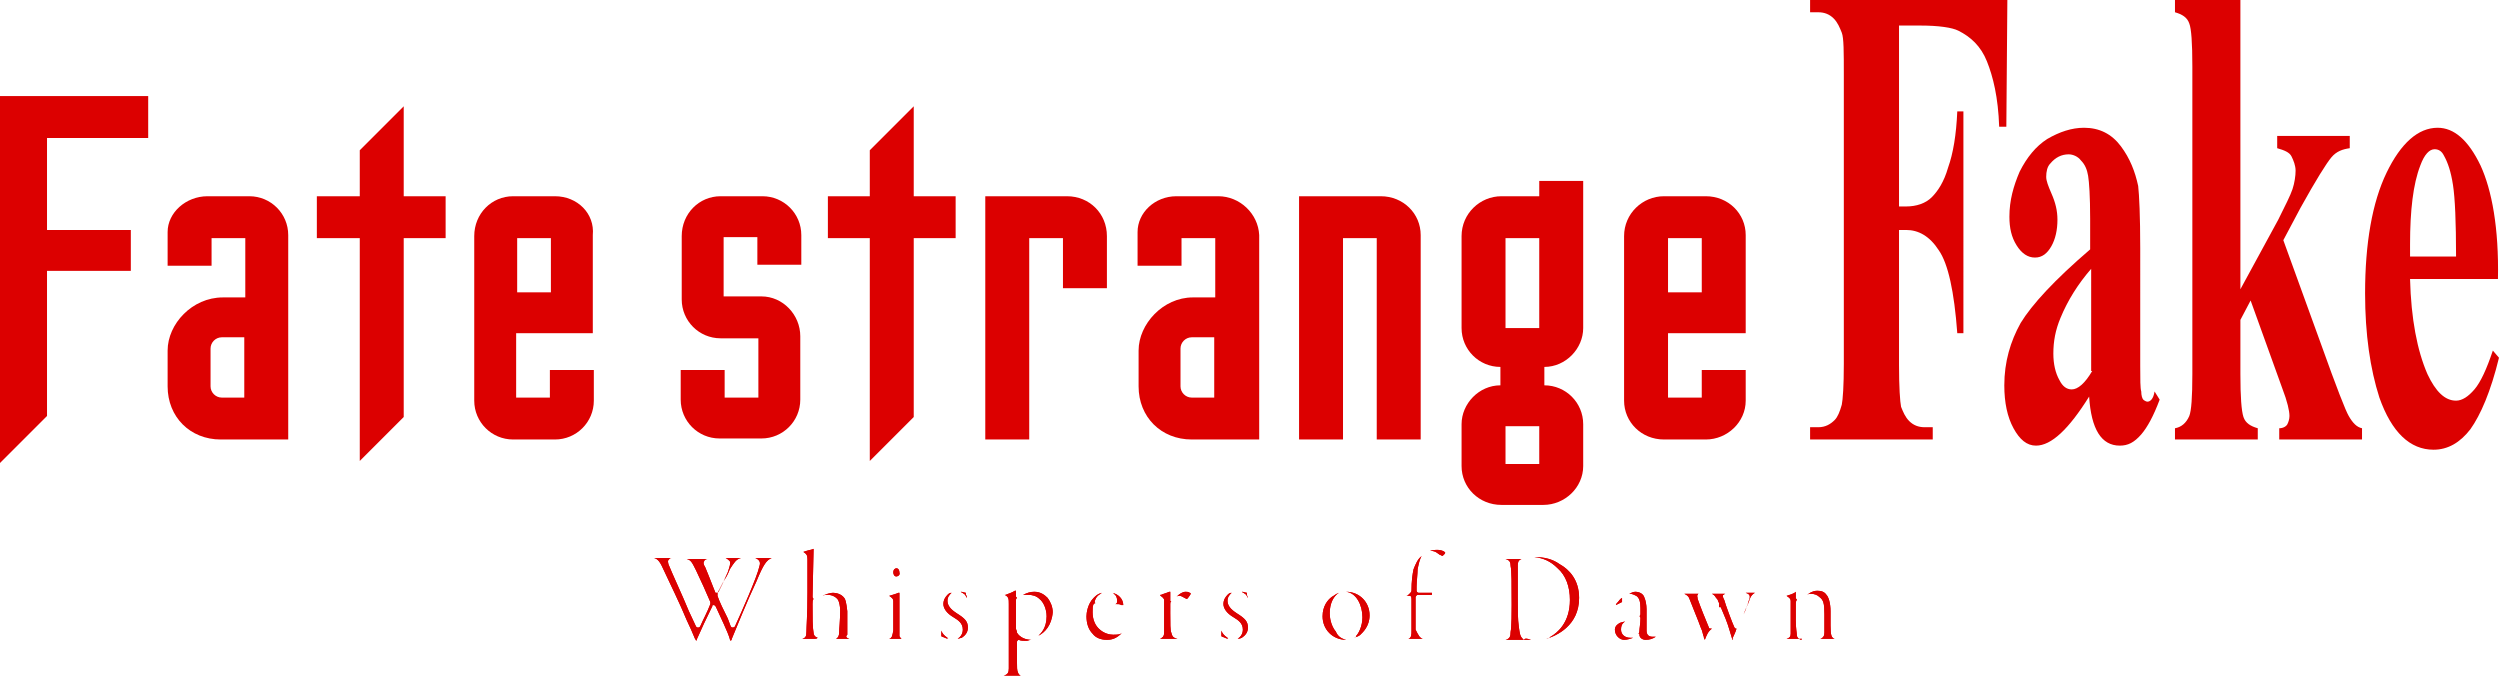
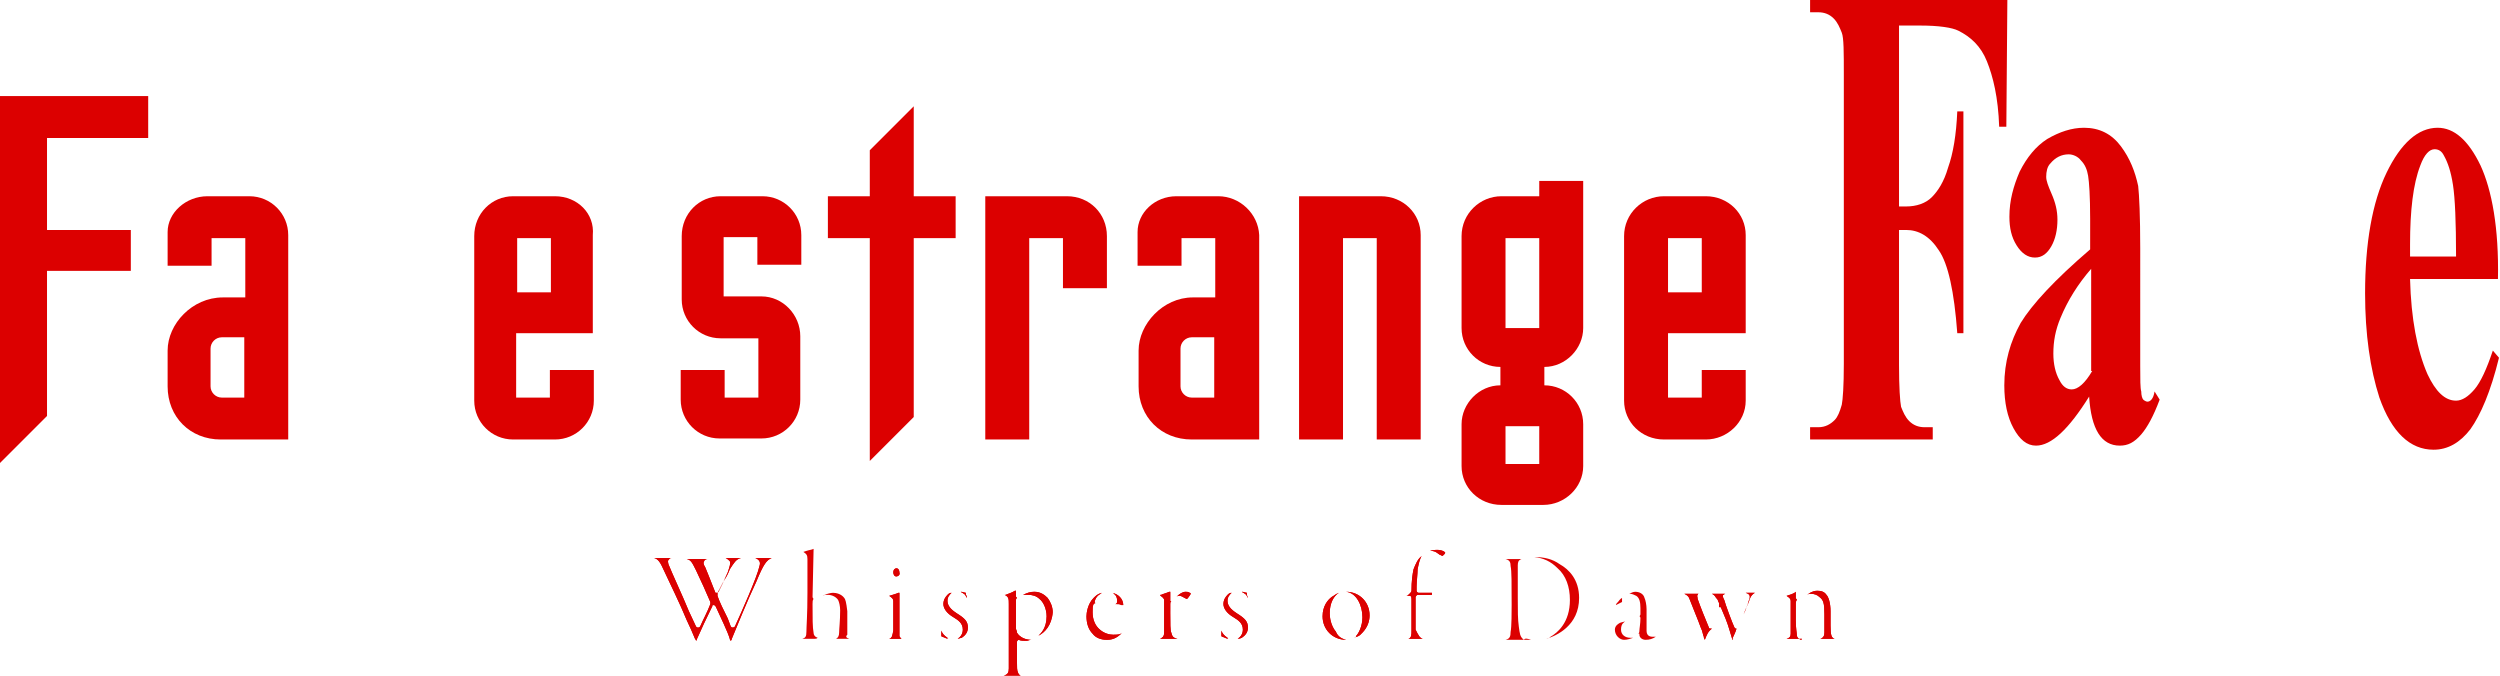
<svg xmlns="http://www.w3.org/2000/svg" version="1.1" id="_レイヤー_2" x="0px" y="0px" viewBox="0 0 244.6 66.1" style="enable-background:new 0 0 244.6 66.1;" xml:space="preserve">
  <style type="text/css">
	.st0{fill:#DC0000;}
</style>
  <g id="_layout">
    <g>
      <g>
        <path class="st0" d="M196.4,0h-19.3v1.2h0.8c0.6,0,1.1,0.2,1.5,0.6s0.6,0.9,0.8,1.4s0.2,1.9,0.2,4.1v28.3c0,2.2-0.1,3.5-0.2,4     c-0.2,0.7-0.4,1.2-0.7,1.5c-0.4,0.4-0.9,0.7-1.6,0.7h-0.8V43h12v-1.2h-0.8c-0.6,0-1.1-0.2-1.5-0.6s-0.6-0.9-0.8-1.4     c-0.1-0.5-0.2-1.9-0.2-4.1V22.5h0.7c1.2,0,2.3,0.6,3.2,2c0.9,1.3,1.5,4,1.8,8.1h0.6V10.9h-0.6c-0.1,2.3-0.4,4.1-0.9,5.5     c-0.4,1.4-1,2.3-1.6,2.9c-0.6,0.6-1.5,0.9-2.5,0.9h-0.7V2.5h2.1c1.8,0,3.1,0.2,3.7,0.5c1.2,0.6,2.2,1.5,2.8,3s1.1,3.5,1.2,6.4     h0.7L196.4,0L196.4,0z" />
        <path class="st0" d="M210.1,39.3c-0.1,0-0.3-0.1-0.4-0.2s-0.2-0.4-0.2-0.8c-0.1-0.3-0.1-1.2-0.1-2.5V24.3c0-3.2-0.1-5.2-0.2-6.1     c-0.3-1.4-0.8-2.7-1.7-3.9s-2.1-1.8-3.6-1.8c-1.2,0-2.4,0.4-3.6,1.1c-1.1,0.7-2,1.8-2.7,3.2c-0.6,1.4-1,2.8-1,4.4     c0,1.1,0.2,2,0.7,2.8s1.1,1.2,1.8,1.2c0.7,0,1.2-0.4,1.6-1.1s0.6-1.6,0.6-2.6c0-0.9-0.2-1.7-0.6-2.6c-0.3-0.7-0.5-1.2-0.5-1.6     c0-0.5,0.1-1,0.4-1.3c0.5-0.6,1.1-0.9,1.8-0.9c0.4,0,0.9,0.2,1.2,0.6c0.4,0.4,0.6,0.9,0.7,1.5c0.1,0.6,0.2,2,0.2,4.2v3     c-3.5,3-5.7,5.4-6.8,7.2c-1,1.8-1.6,3.8-1.6,6.1c0,1.7,0.3,3.1,0.9,4.2s1.3,1.7,2.2,1.7c1.5,0,3.2-1.6,5.2-4.8     c0.1,1.6,0.4,2.8,0.9,3.6c0.5,0.8,1.2,1.2,2.1,1.2c0.8,0,1.4-0.3,2.1-1.1c0.6-0.7,1.2-1.8,1.8-3.4l-0.5-0.8     C210.7,39,210.4,39.3,210.1,39.3L210.1,39.3z M204.7,36.3c-0.7,1.2-1.4,1.8-2,1.8c-0.5,0-0.9-0.3-1.2-0.9     c-0.4-0.7-0.6-1.6-0.6-2.6c0-1.2,0.2-2.3,0.7-3.5c0.7-1.7,1.7-3.3,3-4.8V36.3z" />
-         <path class="st0" d="M229.8,40.7c-0.3-0.5-1.2-2.8-2.7-7l-3.7-10.2l1.7-3.2c1.5-2.7,2.5-4.3,3-4.9s1.1-0.8,1.8-0.9v-1.2h-7.1v1.2     c0.7,0.2,1.2,0.4,1.4,0.8s0.4,0.9,0.4,1.4s-0.1,1.2-0.3,1.8c-0.2,0.6-0.7,1.6-1.4,3l-3.7,6.8V0h-6.4v1.2c0.7,0.2,1.2,0.5,1.4,1.1     c0.2,0.5,0.3,1.9,0.3,4.2v30.1c0,2.3-0.1,3.6-0.3,4.1c-0.3,0.7-0.8,1.1-1.4,1.2V43h8.1v-1.1c-0.7-0.2-1.2-0.5-1.4-1.1     c-0.2-0.6-0.3-2-0.3-4.2v-5.3l1-1.9l3.1,8.6c0.5,1.3,0.7,2.2,0.7,2.7c0,0.3-0.1,0.6-0.2,0.8s-0.4,0.4-0.8,0.4V43h8.1v-1.1     C230.6,41.8,230.2,41.4,229.8,40.7L229.8,40.7z" />
        <path class="st0" d="M242.7,16.2c-1.2-2.5-2.6-3.7-4.2-3.7c-1.9,0-3.6,1.5-5,4.4s-2.1,6.9-2.1,11.8c0,4,0.5,7.4,1.4,10.2     c1.2,3.4,3,5.1,5.3,5.1c1.4,0,2.6-0.7,3.6-2c1-1.4,2-3.7,2.8-7l-0.6-0.7c-0.6,1.8-1.2,3.1-1.8,3.8s-1.2,1.1-1.8,1.1     c-1.1,0-2-0.9-2.8-2.6c-1-2.3-1.6-5.4-1.7-9.3h8.6C244.5,22.3,243.8,18.6,242.7,16.2L242.7,16.2z M235.8,25v-1.1     c0-3.3,0.3-5.9,1-7.7c0.4-1.1,0.9-1.6,1.4-1.6c0.4,0,0.7,0.2,0.9,0.6c0.4,0.7,0.7,1.6,0.9,2.9s0.3,3.6,0.3,7H235.8L235.8,25z" />
        <path class="st0" d="M54.3,19.2h-4.1c-2.1,0-3.8,1.7-3.8,3.9v16.1c0,2.1,1.7,3.8,3.8,3.8h4.1c2.1,0,3.8-1.7,3.8-3.8v-3h-4.3v2.7     h-3.3v-6.3h7.5V23C58.2,20.9,56.5,19.2,54.3,19.2L54.3,19.2z M50.6,28.6v-5.3h3.3v5.3H50.6z" />
        <path class="st0" d="M104.4,19.2h-8V43h4.3V23.3h3.3v4.9h4.3v-5.1C108.3,20.9,106.6,19.2,104.4,19.2L104.4,19.2z" />
        <path class="st0" d="M135.1,19.2h-8V43h4.3V23.3h3.3V43h4.3V23C139,20.9,137.3,19.2,135.1,19.2z" />
        <path class="st0" d="M74.6,19.2h-4.1c-2.1,0-3.8,1.7-3.8,3.9v6.2c0,2.1,1.7,3.8,3.8,3.8h3.7v5.8h-3.3v-2.7h-4.3v2.9     c0,2.1,1.7,3.8,3.8,3.8h4.1c2.1,0,3.8-1.7,3.8-3.8v-6.2c0-2.1-1.7-3.9-3.8-3.9h-3.7v-5.8h3.3v2.7h4.3V23     C78.4,20.9,76.7,19.2,74.6,19.2z" />
        <path class="st0" d="M24.4,19.2h-4.1c-2.1,0-3.9,1.6-3.9,3.5V26h4.3v-2.7H24v5.8h-2.2c-3,0-5.4,2.6-5.4,5.2v3.5     c0,3,2.2,5.2,5.2,5.2h6.6V23C28.2,20.9,26.5,19.2,24.4,19.2L24.4,19.2z M23.9,38.9h-2.2c-0.6,0-1.1-0.5-1.1-1.1v-3.7     c0-0.6,0.5-1.1,1.1-1.1h2.2V38.9z" />
        <path class="st0" d="M150.6,19.2h-3.7c-2.1,0-3.9,1.7-3.9,3.9v9c0,2.1,1.7,3.8,3.8,3.8v1.8c-2.1,0-3.8,1.8-3.8,3.8v4.1     c0,2.1,1.7,3.8,3.9,3.8h4.1c2.1,0,3.9-1.7,3.9-3.8v-4.1c0-2.1-1.7-3.8-3.8-3.8v-1.8c2.1,0,3.8-1.8,3.8-3.8V17.7h-4.3L150.6,19.2     L150.6,19.2z M150.6,45.4h-3.3v-3.7h3.3V45.4z M150.6,32.1h-3.3v-8.8h3.3V32.1z" />
        <polygon class="st0" points="0,9.4 0,13.5 0,18.4 0,22.5 0,26.5 0,36.7 0,45.3 4.6,40.7 4.6,36.7 4.6,26.5 12.8,26.5 12.8,22.5      4.6,22.5 4.6,14 4.6,13.5 12.8,13.5 14.5,13.5 14.5,9.4 12.8,9.4    " />
        <path class="st0" d="M119.2,19.2h-4.1c-2.1,0-3.8,1.6-3.8,3.5V26h4.3v-2.7h3.3v5.8h-2.2c-2.9,0-5.3,2.6-5.3,5.2v3.5     c0,3,2.2,5.2,5.2,5.2h6.6V23C123.1,20.9,121.3,19.2,119.2,19.2L119.2,19.2z M118.8,38.9h-2.2c-0.6,0-1.1-0.5-1.1-1.1v-3.7     c0-0.6,0.5-1.1,1.1-1.1h2.2V38.9z" />
        <path class="st0" d="M166.9,19.2h-4.1c-2.1,0-3.9,1.7-3.9,3.9v16.1c0,2.1,1.7,3.8,3.9,3.8h4.1c2.1,0,3.9-1.7,3.9-3.8v-3h-4.3v2.7     h-3.3v-6.3h7.6V23C170.8,20.9,169.1,19.2,166.9,19.2L166.9,19.2z M163.2,28.6v-5.3h3.3v5.3H163.2z" />
        <polygon class="st0" points="89.4,10.4 85.1,14.7 85.1,19.2 81,19.2 81,23.3 85.1,23.3 85.1,45.1 89.4,40.8 89.4,23.3 93.5,23.3      93.5,19.2 89.4,19.2    " />
-         <polygon class="st0" points="39.5,10.4 35.2,14.7 35.2,19.2 31,19.2 31,23.3 35.2,23.3 35.2,45.1 39.5,40.8 39.5,23.3 43.6,23.3      43.6,19.2 39.5,19.2    " />
      </g>
      <g>
        <g>
          <path class="st0" d="M71.5,62.7c0,0-0.1-0.1-0.1-0.2c-0.2-0.7-0.9-2.1-1.3-3l-0.1-0.2c-0.1-0.1-0.1-0.1-0.2-0.1      c-0.1,0-0.1,0-0.1,0.1c-0.5,1-1.2,2.5-1.5,3.2c0,0.1-0.1,0.2-0.1,0.2c0,0,0-0.1-0.1-0.2c-0.2-0.5-0.6-1.4-0.8-1.8      c-0.7-1.7-1.6-3.5-2.2-4.8c-0.4-0.9-0.6-1.2-1-1.3c0.1,0,0.2,0,0.3,0c0.2,0,0.5,0,0.7,0c0.2,0,0.3,0,0.4,0c0.1,0,0.2,0,0.3,0      c-0.2,0-0.2,0.1-0.3,0.2c-0.1,0.1,0,0.3,0,0.4c0.4,1,1.3,2.9,2,4.6l0.7,1.5c0.1,0.1,0.1,0.1,0.2,0.1c0.1,0,0.1,0,0.2-0.1      c0.3-0.7,0.7-1.4,1-2.2c0,0,0-0.1,0-0.2v0c-0.2-0.5-1.1-2.5-1.4-3.1c-0.4-0.8-0.5-1-0.9-1.1c0.2,0,0.3,0,0.4,0      c0.2,0,0.4,0,0.6,0c0.3,0,0.5,0,0.7,0c0.1,0,0.2,0,0.3,0c-0.1,0-0.3,0.1-0.3,0.2c-0.1,0.1-0.1,0.3,0.1,0.6      c0.2,0.5,0.5,1.2,0.8,2l0.2,0.5l0.1,0c0.1,0,0.1,0,0.2-0.1c0.3-0.6,0.6-1.2,0.9-1.9c0.2-0.6,0.3-0.9,0.2-1.1      c-0.1-0.1-0.2-0.2-0.4-0.3c0.1,0,0.2,0,0.3,0c0.1,0,0.3,0,0.4,0c0.2,0,0.4,0,0.6,0c0.1,0,0.1,0,0.2,0c-0.5,0.1-0.7,0.5-1.1,1.1      c-0.1,0.3-0.3,0.7-0.5,1c-0.3,0.5-0.5,1-0.7,1.3c0,0.1,0,0.2,0,0.3c0.2,0.6,0.6,1.4,1,2.2l0.3,0.8c0.1,0.1,0.1,0.1,0.2,0.1      c0,0,0.1,0,0.2-0.1c0.6-1.3,2.2-4.9,2.4-5.9c0.1-0.3,0.1-0.6-0.4-0.8c0.1,0,0.2,0,0.3,0c0.1,0,0.3,0,0.5,0s0.4,0,0.6,0      c0.1,0,0.1,0,0.2,0c-0.5,0.2-0.8,0.6-1.5,2.3c-0.9,1.9-1.9,4.4-2.4,5.6C71.6,62.5,71.6,62.6,71.5,62.7L71.5,62.7z" />
          <path class="st0" d="M71.5,62.7c0,0-0.1-0.1-0.1-0.2c-0.2-0.7-0.9-2.1-1.3-3l-0.1-0.2c-0.1-0.1-0.1-0.1-0.2-0.1      c-0.1,0-0.1,0-0.1,0.1c-0.5,1-1.2,2.5-1.5,3.2c0,0.1-0.1,0.2-0.1,0.2c0,0,0-0.1-0.1-0.2c-0.2-0.5-0.6-1.4-0.8-1.8      c-0.7-1.7-1.6-3.5-2.2-4.8c-0.4-0.9-0.6-1.2-1-1.3c0.1,0,0.2,0,0.3,0c0.2,0,0.5,0,0.7,0c0.2,0,0.3,0,0.4,0c0.1,0,0.2,0,0.3,0      c-0.2,0-0.2,0.1-0.3,0.2c-0.1,0.1,0,0.3,0,0.4c0.4,1,1.3,2.9,2,4.6l0.7,1.5c0.1,0.1,0.1,0.1,0.2,0.1c0.1,0,0.1,0,0.2-0.1      c0.3-0.7,0.7-1.4,1-2.2c0,0,0-0.1,0-0.2v0c-0.2-0.5-1.1-2.5-1.4-3.1c-0.4-0.8-0.5-1-0.9-1.1c0.2,0,0.3,0,0.4,0      c0.2,0,0.4,0,0.6,0c0.3,0,0.5,0,0.7,0c0.1,0,0.2,0,0.3,0c-0.1,0-0.3,0.1-0.3,0.2c-0.1,0.1-0.1,0.3,0.1,0.6      c0.2,0.5,0.5,1.2,0.8,2l0.2,0.5l0.1,0c0.1,0,0.1,0,0.2-0.1c0.3-0.6,0.6-1.2,0.9-1.9c0.2-0.6,0.3-0.9,0.2-1.1      c-0.1-0.1-0.2-0.2-0.4-0.3c0.1,0,0.2,0,0.3,0c0.1,0,0.3,0,0.4,0c0.2,0,0.4,0,0.6,0c0.1,0,0.1,0,0.2,0c-0.5,0.1-0.7,0.5-1.1,1.1      c-0.1,0.3-0.3,0.7-0.5,1c-0.3,0.5-0.5,1-0.7,1.3c0,0.1,0,0.2,0,0.3c0.2,0.6,0.6,1.4,1,2.2l0.3,0.8c0.1,0.1,0.1,0.1,0.2,0.1      c0,0,0.1,0,0.2-0.1c0.6-1.3,2.2-4.9,2.4-5.9c0.1-0.3,0.1-0.6-0.4-0.8c0.1,0,0.2,0,0.3,0c0.1,0,0.3,0,0.5,0s0.4,0,0.6,0      c0.1,0,0.1,0,0.2,0c-0.5,0.2-0.8,0.6-1.5,2.3c-0.9,1.9-1.9,4.4-2.4,5.6C71.6,62.5,71.6,62.6,71.5,62.7L71.5,62.7z" />
        </g>
        <g>
-           <path class="st0" d="M83.1,62.5c-0.1,0-0.2,0-0.2,0c-0.2,0-0.3,0-0.5,0c-0.2,0-0.4,0-0.5,0c0,0-0.1,0-0.1,0      c0.2-0.1,0.3-0.3,0.3-0.6c0-0.4,0.1-1.1,0.1-2.2c0-0.4-0.1-0.8-0.2-1c-0.2-0.3-0.6-0.5-1-0.5c-0.2,0-0.4,0-0.5,0.1      c0.1,0,0.1-0.1,0.2-0.1c0.2-0.1,0.6-0.2,0.8-0.2c0.3,0,0.8,0.1,1.1,0.5c0.1,0.1,0.2,0.4,0.3,1.3c0,0.4,0,0.8,0,1.2      c0,0.5,0,0.8,0,1.1C82.7,62.3,82.8,62.4,83.1,62.5L83.1,62.5z M79.7,62.5c-0.2,0-0.4,0-0.6,0c-0.2,0-0.4,0-0.5,0      c0,0-0.1,0-0.1,0c0.3-0.1,0.4-0.2,0.4-0.7c0-0.5,0.1-1.6,0.1-3.8c0-0.8,0-1.4,0-1.9c0-0.7,0-1.1,0-1.4c0-0.4-0.1-0.5-0.4-0.7      c0,0,0.3-0.1,0.3-0.1c0.3-0.1,0.5-0.1,0.7-0.2c0,0,0,0,0,0c0,0,0,0.1,0,0.1c0,0.4-0.1,4.4-0.1,4.6c0,0.1,0.1,0.2,0.1,0.2      c-0.1,0.1-0.1,0.3-0.1,0.5c0,1.4,0,2.3,0.1,2.8c0,0.2,0.1,0.4,0.4,0.5C79.9,62.5,79.8,62.5,79.7,62.5L79.7,62.5z" />
          <path class="st0" d="M83.1,62.5c-0.1,0-0.2,0-0.2,0c-0.2,0-0.3,0-0.5,0c-0.2,0-0.4,0-0.5,0c0,0-0.1,0-0.1,0      c0.2-0.1,0.3-0.3,0.3-0.6c0-0.4,0.1-1.1,0.1-2.2c0-0.4-0.1-0.8-0.2-1c-0.2-0.3-0.6-0.5-1-0.5c-0.2,0-0.4,0-0.5,0.1      c0.1,0,0.1-0.1,0.2-0.1c0.2-0.1,0.6-0.2,0.8-0.2c0.3,0,0.8,0.1,1.1,0.5c0.1,0.1,0.2,0.4,0.3,1.3c0,0.4,0,0.8,0,1.2      c0,0.5,0,0.8,0,1.1C82.7,62.3,82.8,62.4,83.1,62.5L83.1,62.5z M79.7,62.5c-0.2,0-0.4,0-0.6,0c-0.2,0-0.4,0-0.5,0      c0,0-0.1,0-0.1,0c0.3-0.1,0.4-0.2,0.4-0.7c0-0.5,0.1-1.6,0.1-3.8c0-0.8,0-1.4,0-1.9c0-0.7,0-1.1,0-1.4c0-0.4-0.1-0.5-0.4-0.7      c0,0,0.3-0.1,0.3-0.1c0.3-0.1,0.5-0.1,0.7-0.2c0,0,0,0,0,0c0,0,0,0.1,0,0.1c0,0.4-0.1,4.4-0.1,4.6c0,0.1,0.1,0.2,0.1,0.2      c-0.1,0.1-0.1,0.3-0.1,0.5c0,1.4,0,2.3,0.1,2.8c0,0.2,0.1,0.4,0.4,0.5C79.9,62.5,79.8,62.5,79.7,62.5L79.7,62.5z" />
        </g>
        <g>
          <path class="st0" d="M88.2,62.5c-0.2,0-0.5,0-0.7,0c-0.2,0-0.4,0-0.5,0c0.3-0.1,0.3-0.3,0.4-0.8c0-0.4,0-2.8,0-2.9      c0-0.2-0.1-0.3-0.4-0.5c0.3-0.1,0.7-0.2,0.9-0.3c0,0,0.1,0,0.1,0c0,0,0,0,0,0c0,0.3,0,1,0,1.9c0,1.1,0,2,0,2.3      C88,62.3,88.1,62.4,88.2,62.5C88.2,62.5,88.2,62.5,88.2,62.5L88.2,62.5z M87.7,56.4c-0.2,0-0.3-0.2-0.3-0.4      c0-0.3,0.2-0.4,0.3-0.4c0.2,0,0.3,0.2,0.3,0.4C88.1,56.3,87.8,56.4,87.7,56.4L87.7,56.4z" />
          <path class="st0" d="M88.2,62.5c-0.2,0-0.5,0-0.7,0c-0.2,0-0.4,0-0.5,0c0.3-0.1,0.3-0.3,0.4-0.8c0-0.4,0-2.8,0-2.9      c0-0.2-0.1-0.3-0.4-0.5c0.3-0.1,0.7-0.2,0.9-0.3c0,0,0.1,0,0.1,0c0,0,0,0,0,0c0,0.3,0,1,0,1.9c0,1.1,0,2,0,2.3      C88,62.3,88.1,62.4,88.2,62.5C88.2,62.5,88.2,62.5,88.2,62.5L88.2,62.5z M87.7,56.4c-0.2,0-0.3-0.2-0.3-0.4      c0-0.3,0.2-0.4,0.3-0.4c0.2,0,0.3,0.2,0.3,0.4C88.1,56.3,87.8,56.4,87.7,56.4L87.7,56.4z" />
        </g>
        <g>
          <path class="st0" d="M92.8,62.5c-0.2,0-0.3-0.1-0.6-0.2c-0.1,0-0.1-0.1-0.1-0.1c0-0.1,0-0.3,0-0.5c0.1,0.3,0.3,0.5,0.6,0.7      C92.7,62.5,92.7,62.5,92.8,62.5z M93.7,62.5c0.3-0.2,0.5-0.5,0.5-0.9c0-0.6-0.4-0.9-0.9-1.2c-0.7-0.4-1-0.9-1-1.3      c0-0.4,0.2-0.7,0.4-0.9c0.1-0.1,0.2-0.2,0.4-0.2c-0.2,0.2-0.4,0.4-0.4,0.8c0,0.6,0.6,1,0.9,1.2c0.8,0.5,1.1,0.8,1.1,1.4      c0,0.5-0.3,0.8-0.6,1C94,62.4,93.8,62.5,93.7,62.5L93.7,62.5z M94.6,58.5c-0.1-0.1-0.1-0.3-0.3-0.4C94.2,58,94.1,58,94,57.9      c0.2,0,0.4,0.1,0.5,0.1c0,0,0,0,0,0c0,0.1,0,0.1,0,0.2C94.6,58.3,94.6,58.4,94.6,58.5L94.6,58.5z" />
          <path class="st0" d="M92.8,62.5c-0.2,0-0.3-0.1-0.6-0.2c-0.1,0-0.1-0.1-0.1-0.1c0-0.1,0-0.3,0-0.5c0.1,0.3,0.3,0.5,0.6,0.7      C92.7,62.5,92.7,62.5,92.8,62.5z M93.7,62.5c0.3-0.2,0.5-0.5,0.5-0.9c0-0.6-0.4-0.9-0.9-1.2c-0.7-0.4-1-0.9-1-1.3      c0-0.4,0.2-0.7,0.4-0.9c0.1-0.1,0.2-0.2,0.4-0.2c-0.2,0.2-0.4,0.4-0.4,0.8c0,0.6,0.6,1,0.9,1.2c0.8,0.5,1.1,0.8,1.1,1.4      c0,0.5-0.3,0.8-0.6,1C94,62.4,93.8,62.5,93.7,62.5L93.7,62.5z M94.6,58.5c-0.1-0.1-0.1-0.3-0.3-0.4C94.2,58,94.1,58,94,57.9      c0.2,0,0.4,0.1,0.5,0.1c0,0,0,0,0,0c0,0.1,0,0.1,0,0.2C94.6,58.3,94.6,58.4,94.6,58.5L94.6,58.5z" />
        </g>
        <g>
          <path class="st0" d="M98.2,66.1c0.4-0.1,0.5-0.3,0.5-0.7c0-0.2,0-0.8,0-1.8c0-1.4,0-4.1,0-4.5c0-0.5,0-0.7-0.4-0.9h0      c0,0,0,0,0,0l0.1,0c0.2-0.1,0.6-0.2,0.9-0.4c0,0,0,0,0.1,0c0,0,0,0.1,0,0.2c0,0.1,0,0.3,0,0.3c0,0.1,0,0.1,0.1,0.2      c-0.1,0.1-0.1,0.1-0.1,0.3c0,0.3,0,2.4,0,2.7c0,0.1,0.1,0.2,0.1,0.4c0.3,0.5,0.9,0.7,1.4,0.7c0,0,0,0,0,0      c-0.2,0-0.3,0.1-0.5,0.1c-0.2,0-0.6,0-0.7-0.1h0h0c-0.1,0-0.2,0.1-0.2,0.2c0,0.2,0,1.4,0,1.9c0,0.6,0,0.9,0.1,1.1      c0.1,0.3,0.3,0.3,0.5,0.4c-0.1,0-0.1,0-0.2,0c-0.2,0-0.5,0-0.8,0S98.5,66.1,98.2,66.1C98.3,66.1,98.3,66.1,98.2,66.1L98.2,66.1z       M101.6,62.2c0.2-0.2,0.8-0.7,0.8-1.9c0-0.7-0.3-1.4-0.7-1.7c-0.3-0.3-0.7-0.4-1.1-0.4c-0.2,0-0.3,0-0.5,0      c0.4-0.2,0.7-0.3,1.1-0.3c0.6,0,1,0.3,1.3,0.6c0.3,0.4,0.5,0.9,0.5,1.4C102.9,61.2,102.2,61.9,101.6,62.2L101.6,62.2z" />
          <path class="st0" d="M98.2,66.1c0.4-0.1,0.5-0.3,0.5-0.7c0-0.2,0-0.8,0-1.8c0-1.4,0-4.1,0-4.5c0-0.5,0-0.7-0.4-0.9h0      c0,0,0,0,0,0l0.1,0c0.2-0.1,0.6-0.2,0.9-0.4c0,0,0,0,0.1,0c0,0,0,0.1,0,0.2c0,0.1,0,0.3,0,0.3c0,0.1,0,0.1,0.1,0.2      c-0.1,0.1-0.1,0.1-0.1,0.3c0,0.3,0,2.4,0,2.7c0,0.1,0.1,0.2,0.1,0.4c0.3,0.5,0.9,0.7,1.4,0.7c0,0,0,0,0,0      c-0.2,0-0.3,0.1-0.5,0.1c-0.2,0-0.6,0-0.7-0.1h0h0c-0.1,0-0.2,0.1-0.2,0.2c0,0.2,0,1.4,0,1.9c0,0.6,0,0.9,0.1,1.1      c0.1,0.3,0.3,0.3,0.5,0.4c-0.1,0-0.1,0-0.2,0c-0.2,0-0.5,0-0.8,0S98.5,66.1,98.2,66.1C98.3,66.1,98.3,66.1,98.2,66.1L98.2,66.1z       M101.6,62.2c0.2-0.2,0.8-0.7,0.8-1.9c0-0.7-0.3-1.4-0.7-1.7c-0.3-0.3-0.7-0.4-1.1-0.4c-0.2,0-0.3,0-0.5,0      c0.4-0.2,0.7-0.3,1.1-0.3c0.6,0,1,0.3,1.3,0.6c0.3,0.4,0.5,0.9,0.5,1.4C102.9,61.2,102.2,61.9,101.6,62.2L101.6,62.2z" />
        </g>
        <g>
          <path class="st0" d="M108.3,62.6c-0.6,0-1.1-0.2-1.4-0.6c-0.4-0.4-0.6-1-0.6-1.7c0-0.3,0.1-1.2,0.7-1.8c0.2-0.2,0.4-0.4,0.8-0.5      c-0.1,0.1-0.3,0.2-0.4,0.3c-0.2,0.2-0.3,0.5-0.3,0.6c0,0,0,0.1,0.1,0.1c-0.1,0-0.2,0.1-0.2,0.1c-0.1,0.2-0.1,0.4-0.1,0.8      c0,0.8,0.3,1.3,0.6,1.6c0.5,0.5,1.1,0.6,1.4,0.6c0.4,0,0.7,0,0.9-0.2C109.3,62.4,108.9,62.6,108.3,62.6z M109.1,59.1      c0.2,0,0.2-0.2,0.2-0.3c0-0.1,0-0.4-0.2-0.6c-0.1-0.1-0.2-0.2-0.3-0.2c0.6,0.1,1.1,0.6,1.1,1.2c0,0-0.1,0-0.2,0      C109.6,59.1,109.4,59.1,109.1,59.1z" />
          <path class="st0" d="M108.3,62.6c-0.6,0-1.1-0.2-1.4-0.6c-0.4-0.4-0.6-1-0.6-1.7c0-0.3,0.1-1.2,0.7-1.8c0.2-0.2,0.4-0.4,0.8-0.5      c-0.1,0.1-0.3,0.2-0.4,0.3c-0.2,0.2-0.3,0.5-0.3,0.6c0,0,0,0.1,0.1,0.1c-0.1,0-0.2,0.1-0.2,0.1c-0.1,0.2-0.1,0.4-0.1,0.8      c0,0.8,0.3,1.3,0.6,1.6c0.5,0.5,1.1,0.6,1.4,0.6c0.4,0,0.7,0,0.9-0.2C109.3,62.4,108.9,62.6,108.3,62.6z M109.1,59.1      c0.2,0,0.2-0.2,0.2-0.3c0-0.1,0-0.4-0.2-0.6c-0.1-0.1-0.2-0.2-0.3-0.2c0.6,0.1,1.1,0.6,1.1,1.2c0,0-0.1,0-0.2,0      C109.6,59.1,109.4,59.1,109.1,59.1z" />
        </g>
        <g>
          <path class="st0" d="M113.5,62.5c0.2-0.1,0.4-0.2,0.4-0.6c0-0.2,0-0.9,0-1.8v-1.4c0-0.1-0.1-0.2-0.2-0.3c0,0-0.2-0.1-0.2-0.2      c0,0,0,0,0.1,0c0.2-0.1,0.6-0.2,0.8-0.3c0,0,0.1,0,0.1,0c0,0,0,0,0,0c0,0.1,0,0.2,0,0.3c0,0.2,0,0.4,0,0.5v0.1l0.1,0      c-0.1,0.1-0.1,0.2-0.1,0.3c0,0.1,0,0.4,0,0.6V60c0,1,0,1.7,0.1,1.9c0.1,0.4,0.2,0.5,0.6,0.6c-0.1,0-0.1,0-0.2,0      c-0.2,0-0.5,0-0.8,0C113.8,62.5,113.7,62.5,113.5,62.5C113.5,62.5,113.5,62.5,113.5,62.5L113.5,62.5z M116.1,58.6      c0,0,0,0-0.2-0.1c-0.2-0.1-0.3-0.2-0.5-0.2c-0.1,0-0.2,0-0.3,0.1c0.3-0.3,0.6-0.5,0.9-0.5c0.1,0,0.3,0,0.4,0.1      c0,0,0.1,0,0.1,0.1c0,0-0.1,0.2-0.2,0.3C116.2,58.6,116.1,58.6,116.1,58.6L116.1,58.6z" />
          <path class="st0" d="M113.5,62.5c0.2-0.1,0.4-0.2,0.4-0.6c0-0.2,0-0.9,0-1.8v-1.4c0-0.1-0.1-0.2-0.2-0.3c0,0-0.2-0.1-0.2-0.2      c0,0,0,0,0.1,0c0.2-0.1,0.6-0.2,0.8-0.3c0,0,0.1,0,0.1,0c0,0,0,0,0,0c0,0.1,0,0.2,0,0.3c0,0.2,0,0.4,0,0.5v0.1l0.1,0      c-0.1,0.1-0.1,0.2-0.1,0.3c0,0.1,0,0.4,0,0.6V60c0,1,0,1.7,0.1,1.9c0.1,0.4,0.2,0.5,0.6,0.6c-0.1,0-0.1,0-0.2,0      c-0.2,0-0.5,0-0.8,0C113.8,62.5,113.7,62.5,113.5,62.5C113.5,62.5,113.5,62.5,113.5,62.5L113.5,62.5z M116.1,58.6      c0,0,0,0-0.2-0.1c-0.2-0.1-0.3-0.2-0.5-0.2c-0.1,0-0.2,0-0.3,0.1c0.3-0.3,0.6-0.5,0.9-0.5c0.1,0,0.3,0,0.4,0.1      c0,0,0.1,0,0.1,0.1c0,0-0.1,0.2-0.2,0.3C116.2,58.6,116.1,58.6,116.1,58.6L116.1,58.6z" />
        </g>
        <g>
          <path class="st0" d="M120.2,62.5c-0.2,0-0.3-0.1-0.6-0.2c-0.1,0-0.1-0.1-0.1-0.1c0-0.1,0-0.3,0-0.5c0.1,0.3,0.3,0.5,0.6,0.7      C120.1,62.5,120.2,62.5,120.2,62.5z M121.1,62.5c0.3-0.2,0.5-0.5,0.5-0.9c0-0.6-0.4-0.9-0.9-1.2c-0.7-0.4-1-0.9-1-1.3      c0-0.4,0.2-0.7,0.4-0.9c0.1-0.1,0.2-0.2,0.4-0.2c-0.2,0.2-0.4,0.4-0.4,0.8c0,0.6,0.6,1,0.9,1.2c0.8,0.5,1.1,0.8,1.1,1.4      c0,0.5-0.3,0.8-0.6,1C121.5,62.4,121.3,62.5,121.1,62.5L121.1,62.5z M122.1,58.5c-0.1-0.1-0.1-0.3-0.3-0.4      c-0.1-0.1-0.2-0.1-0.3-0.2c0.2,0,0.4,0.1,0.5,0.1c0,0,0,0,0,0c0,0.1,0,0.1,0,0.2C122,58.3,122.1,58.4,122.1,58.5L122.1,58.5z" />
          <path class="st0" d="M120.2,62.5c-0.2,0-0.3-0.1-0.6-0.2c-0.1,0-0.1-0.1-0.1-0.1c0-0.1,0-0.3,0-0.5c0.1,0.3,0.3,0.5,0.6,0.7      C120.1,62.5,120.2,62.5,120.2,62.5z M121.1,62.5c0.3-0.2,0.5-0.5,0.5-0.9c0-0.6-0.4-0.9-0.9-1.2c-0.7-0.4-1-0.9-1-1.3      c0-0.4,0.2-0.7,0.4-0.9c0.1-0.1,0.2-0.2,0.4-0.2c-0.2,0.2-0.4,0.4-0.4,0.8c0,0.6,0.6,1,0.9,1.2c0.8,0.5,1.1,0.8,1.1,1.4      c0,0.5-0.3,0.8-0.6,1C121.5,62.4,121.3,62.5,121.1,62.5L121.1,62.5z M122.1,58.5c-0.1-0.1-0.1-0.3-0.3-0.4      c-0.1-0.1-0.2-0.1-0.3-0.2c0.2,0,0.4,0.1,0.5,0.1c0,0,0,0,0,0c0,0.1,0,0.1,0,0.2C122,58.3,122.1,58.4,122.1,58.5L122.1,58.5z" />
        </g>
        <g>
          <path class="st0" d="M131.7,62.6c-1.3,0-2.3-1-2.3-2.3c0-1,0.5-1.6,0.9-1.9c0.2-0.1,0.4-0.3,0.7-0.4c-0.5,0.3-0.9,1-0.9,2      c0,0.4,0.1,1.2,0.6,1.8C130.9,62.3,131.3,62.5,131.7,62.6L131.7,62.6z M132.5,62.4c0.1,0,0.2-0.1,0.2-0.2      c0.2-0.2,0.6-0.9,0.6-1.8c0-1.2-0.6-2.4-1.6-2.5c1.3,0,2.3,1,2.3,2.3c0,1.1-0.7,1.7-0.9,1.9C133,62.2,132.8,62.3,132.5,62.4      L132.5,62.4z" />
          <path class="st0" d="M131.7,62.6c-1.3,0-2.3-1-2.3-2.3c0-1,0.5-1.6,0.9-1.9c0.2-0.1,0.4-0.3,0.7-0.4c-0.5,0.3-0.9,1-0.9,2      c0,0.4,0.1,1.2,0.6,1.8C130.9,62.3,131.3,62.5,131.7,62.6L131.7,62.6z M132.5,62.4c0.1,0,0.2-0.1,0.2-0.2      c0.2-0.2,0.6-0.9,0.6-1.8c0-1.2-0.6-2.4-1.6-2.5c1.3,0,2.3,1,2.3,2.3c0,1.1-0.7,1.7-0.9,1.9C133,62.2,132.8,62.3,132.5,62.4      L132.5,62.4z" />
        </g>
        <g>
          <path class="st0" d="M139.2,62.5c-0.2,0-0.4,0-0.8,0c-0.2,0-0.4,0-0.6,0l0,0c0.3-0.1,0.3-0.4,0.3-0.8v-3.1c0-0.1,0-0.2-0.1-0.3      c-0.1,0-0.2,0-0.4,0c0,0,0,0,0,0c0.1,0,0.2-0.1,0.3-0.2c0.1-0.1,0.2-0.2,0.2-0.3c0-1,0.1-1.6,0.2-2.1c0.2-0.5,0.4-1,0.8-1.3      c-0.2,0.3-0.3,0.8-0.4,1.3c0,0.4-0.1,1.3-0.1,1.7c0,0.2,0,0.3,0,0.4c0,0.1,0.1,0.2,0.2,0.2c0.1,0,1.2,0,1.3,0c0,0,0,0,0,0.1      c0,0.1,0,0.1,0,0.1c0,0,0,0-0.1,0c-0.1,0-0.4,0-0.7,0c-0.3,0-0.5,0-0.6,0c-0.1,0-0.2,0.2-0.2,0.2c0,0.5,0,2.8,0,3.2      C138.8,62.2,138.9,62.4,139.2,62.5c0,0,0.1,0,0.2,0l0,0C139.3,62.5,139.2,62.5,139.2,62.5L139.2,62.5z M141.1,54.4      C141.1,54.4,141.1,54.4,141.1,54.4c-0.1-0.1-0.2-0.1-0.2-0.1c-0.2-0.1-0.4-0.4-0.9-0.4c0,0-0.1,0-0.1,0c0.3-0.1,0.6-0.1,0.7-0.1      c0.5,0,0.8,0.2,0.8,0.3C141.4,54.1,141.3,54.3,141.1,54.4L141.1,54.4z" />
          <path class="st0" d="M139.2,62.5c-0.2,0-0.4,0-0.8,0c-0.2,0-0.4,0-0.6,0l0,0c0.3-0.1,0.3-0.4,0.3-0.8v-3.1c0-0.1,0-0.2-0.1-0.3      c-0.1,0-0.2,0-0.4,0c0,0,0,0,0,0c0.1,0,0.2-0.1,0.3-0.2c0.1-0.1,0.2-0.2,0.2-0.3c0-1,0.1-1.6,0.2-2.1c0.2-0.5,0.4-1,0.8-1.3      c-0.2,0.3-0.3,0.8-0.4,1.3c0,0.4-0.1,1.3-0.1,1.7c0,0.2,0,0.3,0,0.4c0,0.1,0.1,0.2,0.2,0.2c0.1,0,1.2,0,1.3,0c0,0,0,0,0,0.1      c0,0.1,0,0.1,0,0.1c0,0,0,0-0.1,0c-0.1,0-0.4,0-0.7,0c-0.3,0-0.5,0-0.6,0c-0.1,0-0.2,0.2-0.2,0.2c0,0.5,0,2.8,0,3.2      C138.8,62.2,138.9,62.4,139.2,62.5c0,0,0.1,0,0.2,0l0,0C139.3,62.5,139.2,62.5,139.2,62.5L139.2,62.5z M141.1,54.4      C141.1,54.4,141.1,54.4,141.1,54.4c-0.1-0.1-0.2-0.1-0.2-0.1c-0.2-0.1-0.4-0.4-0.9-0.4c0,0-0.1,0-0.1,0c0.3-0.1,0.6-0.1,0.7-0.1      c0.5,0,0.8,0.2,0.8,0.3C141.4,54.1,141.3,54.3,141.1,54.4L141.1,54.4z" />
        </g>
        <g>
          <path class="st0" d="M149.8,62.6c-0.2,0-0.4,0-0.6,0l-0.4,0c-0.3,0-0.6,0-0.8,0c-0.2,0-0.4,0-0.6,0c0,0,0,0-0.1,0      c0.4-0.1,0.5-0.3,0.5-0.8c0.1-0.4,0.1-2.1,0.1-2.6c0-2.1,0-3.4-0.1-3.8c0-0.4-0.1-0.6-0.5-0.7c0.5,0,1,0,1.4,0      c0.1,0,0.1,0,0.2,0c-0.1,0-0.1,0-0.2,0.1c-0.1,0-0.2,0.2-0.2,0.5c0,0.4,0,0.8,0,3.2c0,1.3,0,2.1,0.1,2.8c0.1,0.7,0.1,1,0.5,1.3      C149.2,62.4,149.5,62.5,149.8,62.6L149.8,62.6z M151.3,62.5c0.1,0,0.3-0.1,0.4-0.2c0.7-0.4,1.9-1.4,1.9-3.6      c0-1.3-0.4-2.4-1.2-3.1c-0.7-0.7-1.4-1-2.3-1.1c1,0,1.8,0.2,2.5,0.7c0.9,0.5,1.9,1.5,1.9,3.3C154.5,61.2,152.3,62.2,151.3,62.5      L151.3,62.5z" />
-           <path class="st0" d="M149.8,62.6c-0.2,0-0.4,0-0.6,0l-0.4,0c-0.3,0-0.6,0-0.8,0c-0.2,0-0.4,0-0.6,0c0,0,0,0-0.1,0      c0.4-0.1,0.5-0.3,0.5-0.8c0.1-0.4,0.1-2.1,0.1-2.6c0-2.1,0-3.4-0.1-3.8c0-0.4-0.1-0.6-0.5-0.7c0.5,0,1,0,1.4,0      c0.1,0,0.1,0,0.2,0c-0.1,0-0.1,0-0.2,0.1c-0.1,0-0.2,0.2-0.2,0.5c0,0.4,0,0.8,0,3.2c0,1.3,0,2.1,0.1,2.8c0.1,0.7,0.1,1,0.5,1.3      C149.2,62.4,149.5,62.5,149.8,62.6L149.8,62.6z M151.3,62.5c0.1,0,0.3-0.1,0.4-0.2c0.7-0.4,1.9-1.4,1.9-3.6      c0-1.3-0.4-2.4-1.2-3.1c-0.7-0.7-1.4-1-2.3-1.1c1,0,1.8,0.2,2.5,0.7c0.9,0.5,1.9,1.5,1.9,3.3C154.5,61.2,152.3,62.2,151.3,62.5      L151.3,62.5z" />
        </g>
        <g>
-           <path class="st0" d="M161,62.6c-0.3,0-0.6-0.2-0.6-0.5l0-0.1l-0.1,0c0.1-0.1,0.1-0.2,0.1-0.3c0-0.2,0.1-0.7,0.1-1.2      c0,0,0-0.2-0.1-0.2c0.1-0.1,0.1-0.2,0.1-0.2c0-0.1,0-0.4,0-0.6c0-0.6-0.1-1-0.4-1.2c-0.2-0.1-0.4-0.2-0.6-0.2c0,0-0.1,0-0.1,0      c0.2-0.1,0.4-0.2,0.6-0.2c0.4,0,0.8,0.2,0.9,0.6c0.1,0.2,0.2,0.7,0.2,1.1c0,0.3,0,0.7,0,1.2c0,0.4,0,0.7,0,0.9      c0,0.4,0.2,0.6,0.6,0.6c0.1,0,0.2,0,0.3,0C161.7,62.5,161.4,62.6,161,62.6L161,62.6z M158.9,62.6c-0.4,0-0.9-0.4-0.9-1      c0-0.4,0.4-0.6,0.4-0.6c0.1-0.1,0.3-0.1,0.6-0.2c0,0,0,0,0,0c-0.1,0.1-0.4,0.2-0.4,0.8c0,0.5,0.4,0.8,0.9,0.8c0.1,0,0.2,0,0.3,0      C159.5,62.5,159.2,62.6,158.9,62.6L158.9,62.6z M158.1,59.2c0-0.1,0.1-0.2,0.2-0.3c0.1-0.1,0.2-0.3,0.4-0.4c0,0,0,0.1,0,0.1      s0,0.1,0,0.3C158.5,59,158.1,59.2,158.1,59.2L158.1,59.2z" />
          <path class="st0" d="M161,62.6c-0.3,0-0.6-0.2-0.6-0.5l0-0.1l-0.1,0c0.1-0.1,0.1-0.2,0.1-0.3c0-0.2,0.1-0.7,0.1-1.2      c0,0,0-0.2-0.1-0.2c0.1-0.1,0.1-0.2,0.1-0.2c0-0.1,0-0.4,0-0.6c0-0.6-0.1-1-0.4-1.2c-0.2-0.1-0.4-0.2-0.6-0.2c0,0-0.1,0-0.1,0      c0.2-0.1,0.4-0.2,0.6-0.2c0.4,0,0.8,0.2,0.9,0.6c0.1,0.2,0.2,0.7,0.2,1.1c0,0.3,0,0.7,0,1.2c0,0.4,0,0.7,0,0.9      c0,0.4,0.2,0.6,0.6,0.6c0.1,0,0.2,0,0.3,0C161.7,62.5,161.4,62.6,161,62.6L161,62.6z M158.9,62.6c-0.4,0-0.9-0.4-0.9-1      c0-0.4,0.4-0.6,0.4-0.6c0.1-0.1,0.3-0.1,0.6-0.2c0,0,0,0,0,0c-0.1,0.1-0.4,0.2-0.4,0.8c0,0.5,0.4,0.8,0.9,0.8c0.1,0,0.2,0,0.3,0      C159.5,62.5,159.2,62.6,158.9,62.6L158.9,62.6z M158.1,59.2c0-0.1,0.1-0.2,0.2-0.3c0.1-0.1,0.2-0.3,0.4-0.4c0,0,0,0.1,0,0.1      s0,0.1,0,0.3C158.5,59,158.1,59.2,158.1,59.2L158.1,59.2z" />
        </g>
        <g>
          <path class="st0" d="M166.8,62.6C166.8,62.6,166.8,62.5,166.8,62.6c-0.1-0.2-0.1-0.2-0.1-0.3c-0.1-0.2-0.1-0.5-0.3-0.9      c-0.2-0.6-1-2.5-1.1-2.8c-0.1-0.3-0.3-0.4-0.5-0.5c0.1,0,0.1,0,0.2,0c0.2,0,0.4,0,0.6,0c0.1,0,0.2,0,0.4,0c0.1,0,0.1,0,0.2,0      c-0.1,0-0.1,0.1-0.1,0.1c-0.1,0.1,0,0.2,0,0.4c0.2,0.6,0.8,2.1,1.1,2.8c0,0.1,0.1,0.1,0.2,0.1h0.1l0,0      C167.1,61.8,167,62.1,166.8,62.6C166.8,62.5,166.8,62.6,166.8,62.6L166.8,62.6z M169.5,62.6C169.5,62.6,169.5,62.5,169.5,62.6      l-0.3-1c-0.2-0.7-0.5-1.4-0.8-2.1c0-0.1-0.1-0.1-0.1-0.1s-0.1,0-0.1,0c0,0,0-0.1,0-0.1l0-0.1c0-0.1,0-0.2,0-0.2      c-0.1-0.1-0.1-0.3-0.2-0.4l-0.1-0.1c-0.1-0.2-0.2-0.3-0.4-0.4c0.1,0,0.2,0,0.3,0c0.1,0,0.3,0,0.4,0c0.2,0,0.4,0,0.5,0      c0,0,0.1,0,0.1,0c-0.1,0-0.1,0.1-0.2,0.1c-0.1,0.1,0,0.3,0.1,0.5c0.1,0.4,0.8,2.3,1,2.7c0.1,0.1,0.1,0.1,0.1,0.1h0.1      c-0.1,0.4-0.3,0.7-0.4,1C169.6,62.5,169.6,62.5,169.5,62.6L169.5,62.6z M170.6,60.1c0.2-0.4,0.3-0.8,0.4-1      c0.1-0.4,0.2-0.5,0.2-0.7c0-0.2-0.1-0.3-0.4-0.4c0.1,0,0.1,0,0.1,0c0.1,0,0.2,0,0.3,0c0.1,0,0.2,0,0.3,0c0.1,0,0.1,0,0.2,0      c-0.2,0.1-0.4,0.3-0.5,0.6C171.1,59,170.8,59.5,170.6,60.1L170.6,60.1z" />
          <path class="st0" d="M166.8,62.6C166.8,62.6,166.8,62.5,166.8,62.6c-0.1-0.2-0.1-0.2-0.1-0.3c-0.1-0.2-0.1-0.5-0.3-0.9      c-0.2-0.6-1-2.5-1.1-2.8c-0.1-0.3-0.3-0.4-0.5-0.5c0.1,0,0.1,0,0.2,0c0.2,0,0.4,0,0.6,0c0.1,0,0.2,0,0.4,0c0.1,0,0.1,0,0.2,0      c-0.1,0-0.1,0.1-0.1,0.1c-0.1,0.1,0,0.2,0,0.4c0.2,0.6,0.8,2.1,1.1,2.8c0,0.1,0.1,0.1,0.2,0.1h0.1l0,0      C167.1,61.8,167,62.1,166.8,62.6C166.8,62.5,166.8,62.6,166.8,62.6L166.8,62.6z M169.5,62.6C169.5,62.6,169.5,62.5,169.5,62.6      l-0.3-1c-0.2-0.7-0.5-1.4-0.8-2.1c0-0.1-0.1-0.1-0.1-0.1s-0.1,0-0.1,0c0,0,0-0.1,0-0.1l0-0.1c0-0.1,0-0.2,0-0.2      c-0.1-0.1-0.1-0.3-0.2-0.4l-0.1-0.1c-0.1-0.2-0.2-0.3-0.4-0.4c0.1,0,0.2,0,0.3,0c0.1,0,0.3,0,0.4,0c0.2,0,0.4,0,0.5,0      c0,0,0.1,0,0.1,0c-0.1,0-0.1,0.1-0.2,0.1c-0.1,0.1,0,0.3,0.1,0.5c0.1,0.4,0.8,2.3,1,2.7c0.1,0.1,0.1,0.1,0.1,0.1h0.1      c-0.1,0.4-0.3,0.7-0.4,1C169.6,62.5,169.6,62.5,169.5,62.6L169.5,62.6z M170.6,60.1c0.2-0.4,0.3-0.8,0.4-1      c0.1-0.4,0.2-0.5,0.2-0.7c0-0.2-0.1-0.3-0.4-0.4c0.1,0,0.1,0,0.1,0c0.1,0,0.2,0,0.3,0c0.1,0,0.2,0,0.3,0c0.1,0,0.1,0,0.2,0      c-0.2,0.1-0.4,0.3-0.5,0.6C171.1,59,170.8,59.5,170.6,60.1L170.6,60.1z" />
        </g>
        <g>
          <path class="st0" d="M179.5,62.5c-0.1,0-0.2,0-0.2,0c-0.2,0-0.4,0-0.5,0c-0.3,0-0.4,0-0.6,0c0,0-0.1,0-0.1,0      c0.3-0.1,0.4-0.3,0.4-0.6v-1.8c0-1.1-0.1-1.4-0.5-1.7c-0.2-0.2-0.5-0.3-0.8-0.3c-0.1,0-0.3,0-0.4,0.1c0.1-0.1,0.2-0.1,0.3-0.2      c0.2-0.1,0.4-0.2,0.7-0.2c0.4,0,0.7,0.1,0.9,0.4c0.2,0.2,0.4,0.8,0.4,1.6c0,0.3,0,0.5,0,0.7c0,0.2,0,0.4,0,0.7      C179.1,62.2,179.2,62.4,179.5,62.5L179.5,62.5z M176.2,62.5c-0.2,0-0.6,0-0.8,0c-0.1,0-0.2,0-0.3,0c-0.1,0-0.2,0-0.3,0      c0.3-0.1,0.4-0.2,0.4-0.5c0-0.9,0-2.1,0-3.2c0-0.2-0.1-0.3-0.4-0.5c0,0,0,0,0,0c0.3-0.1,0.7-0.2,0.9-0.4c0,0.2,0,0.5,0,0.6      c0,0.1,0.1,0.1,0.1,0.2c-0.1,0.1-0.1,0.3-0.1,0.4v0.3c0,0.3,0,0.8,0,1.3c0,0.8,0.1,1.2,0.1,1.4c0,0.3,0.2,0.4,0.4,0.5      C176.4,62.5,176.3,62.5,176.2,62.5L176.2,62.5z" />
          <path class="st0" d="M179.5,62.5c-0.1,0-0.2,0-0.2,0c-0.2,0-0.4,0-0.5,0c-0.3,0-0.4,0-0.6,0c0,0-0.1,0-0.1,0      c0.3-0.1,0.4-0.3,0.4-0.6v-1.8c0-1.1-0.1-1.4-0.5-1.7c-0.2-0.2-0.5-0.3-0.8-0.3c-0.1,0-0.3,0-0.4,0.1c0.1-0.1,0.2-0.1,0.3-0.2      c0.2-0.1,0.4-0.2,0.7-0.2c0.4,0,0.7,0.1,0.9,0.4c0.2,0.2,0.4,0.8,0.4,1.6c0,0.3,0,0.5,0,0.7c0,0.2,0,0.4,0,0.7      C179.1,62.2,179.2,62.4,179.5,62.5L179.5,62.5z M176.2,62.5c-0.2,0-0.6,0-0.8,0c-0.1,0-0.2,0-0.3,0c-0.1,0-0.2,0-0.3,0      c0.3-0.1,0.4-0.2,0.4-0.5c0-0.9,0-2.1,0-3.2c0-0.2-0.1-0.3-0.4-0.5c0,0,0,0,0,0c0.3-0.1,0.7-0.2,0.9-0.4c0,0.2,0,0.5,0,0.6      c0,0.1,0.1,0.1,0.1,0.2c-0.1,0.1-0.1,0.3-0.1,0.4v0.3c0,0.3,0,0.8,0,1.3c0,0.8,0.1,1.2,0.1,1.4c0,0.3,0.2,0.4,0.4,0.5      C176.4,62.5,176.3,62.5,176.2,62.5L176.2,62.5z" />
        </g>
      </g>
    </g>
  </g>
</svg>